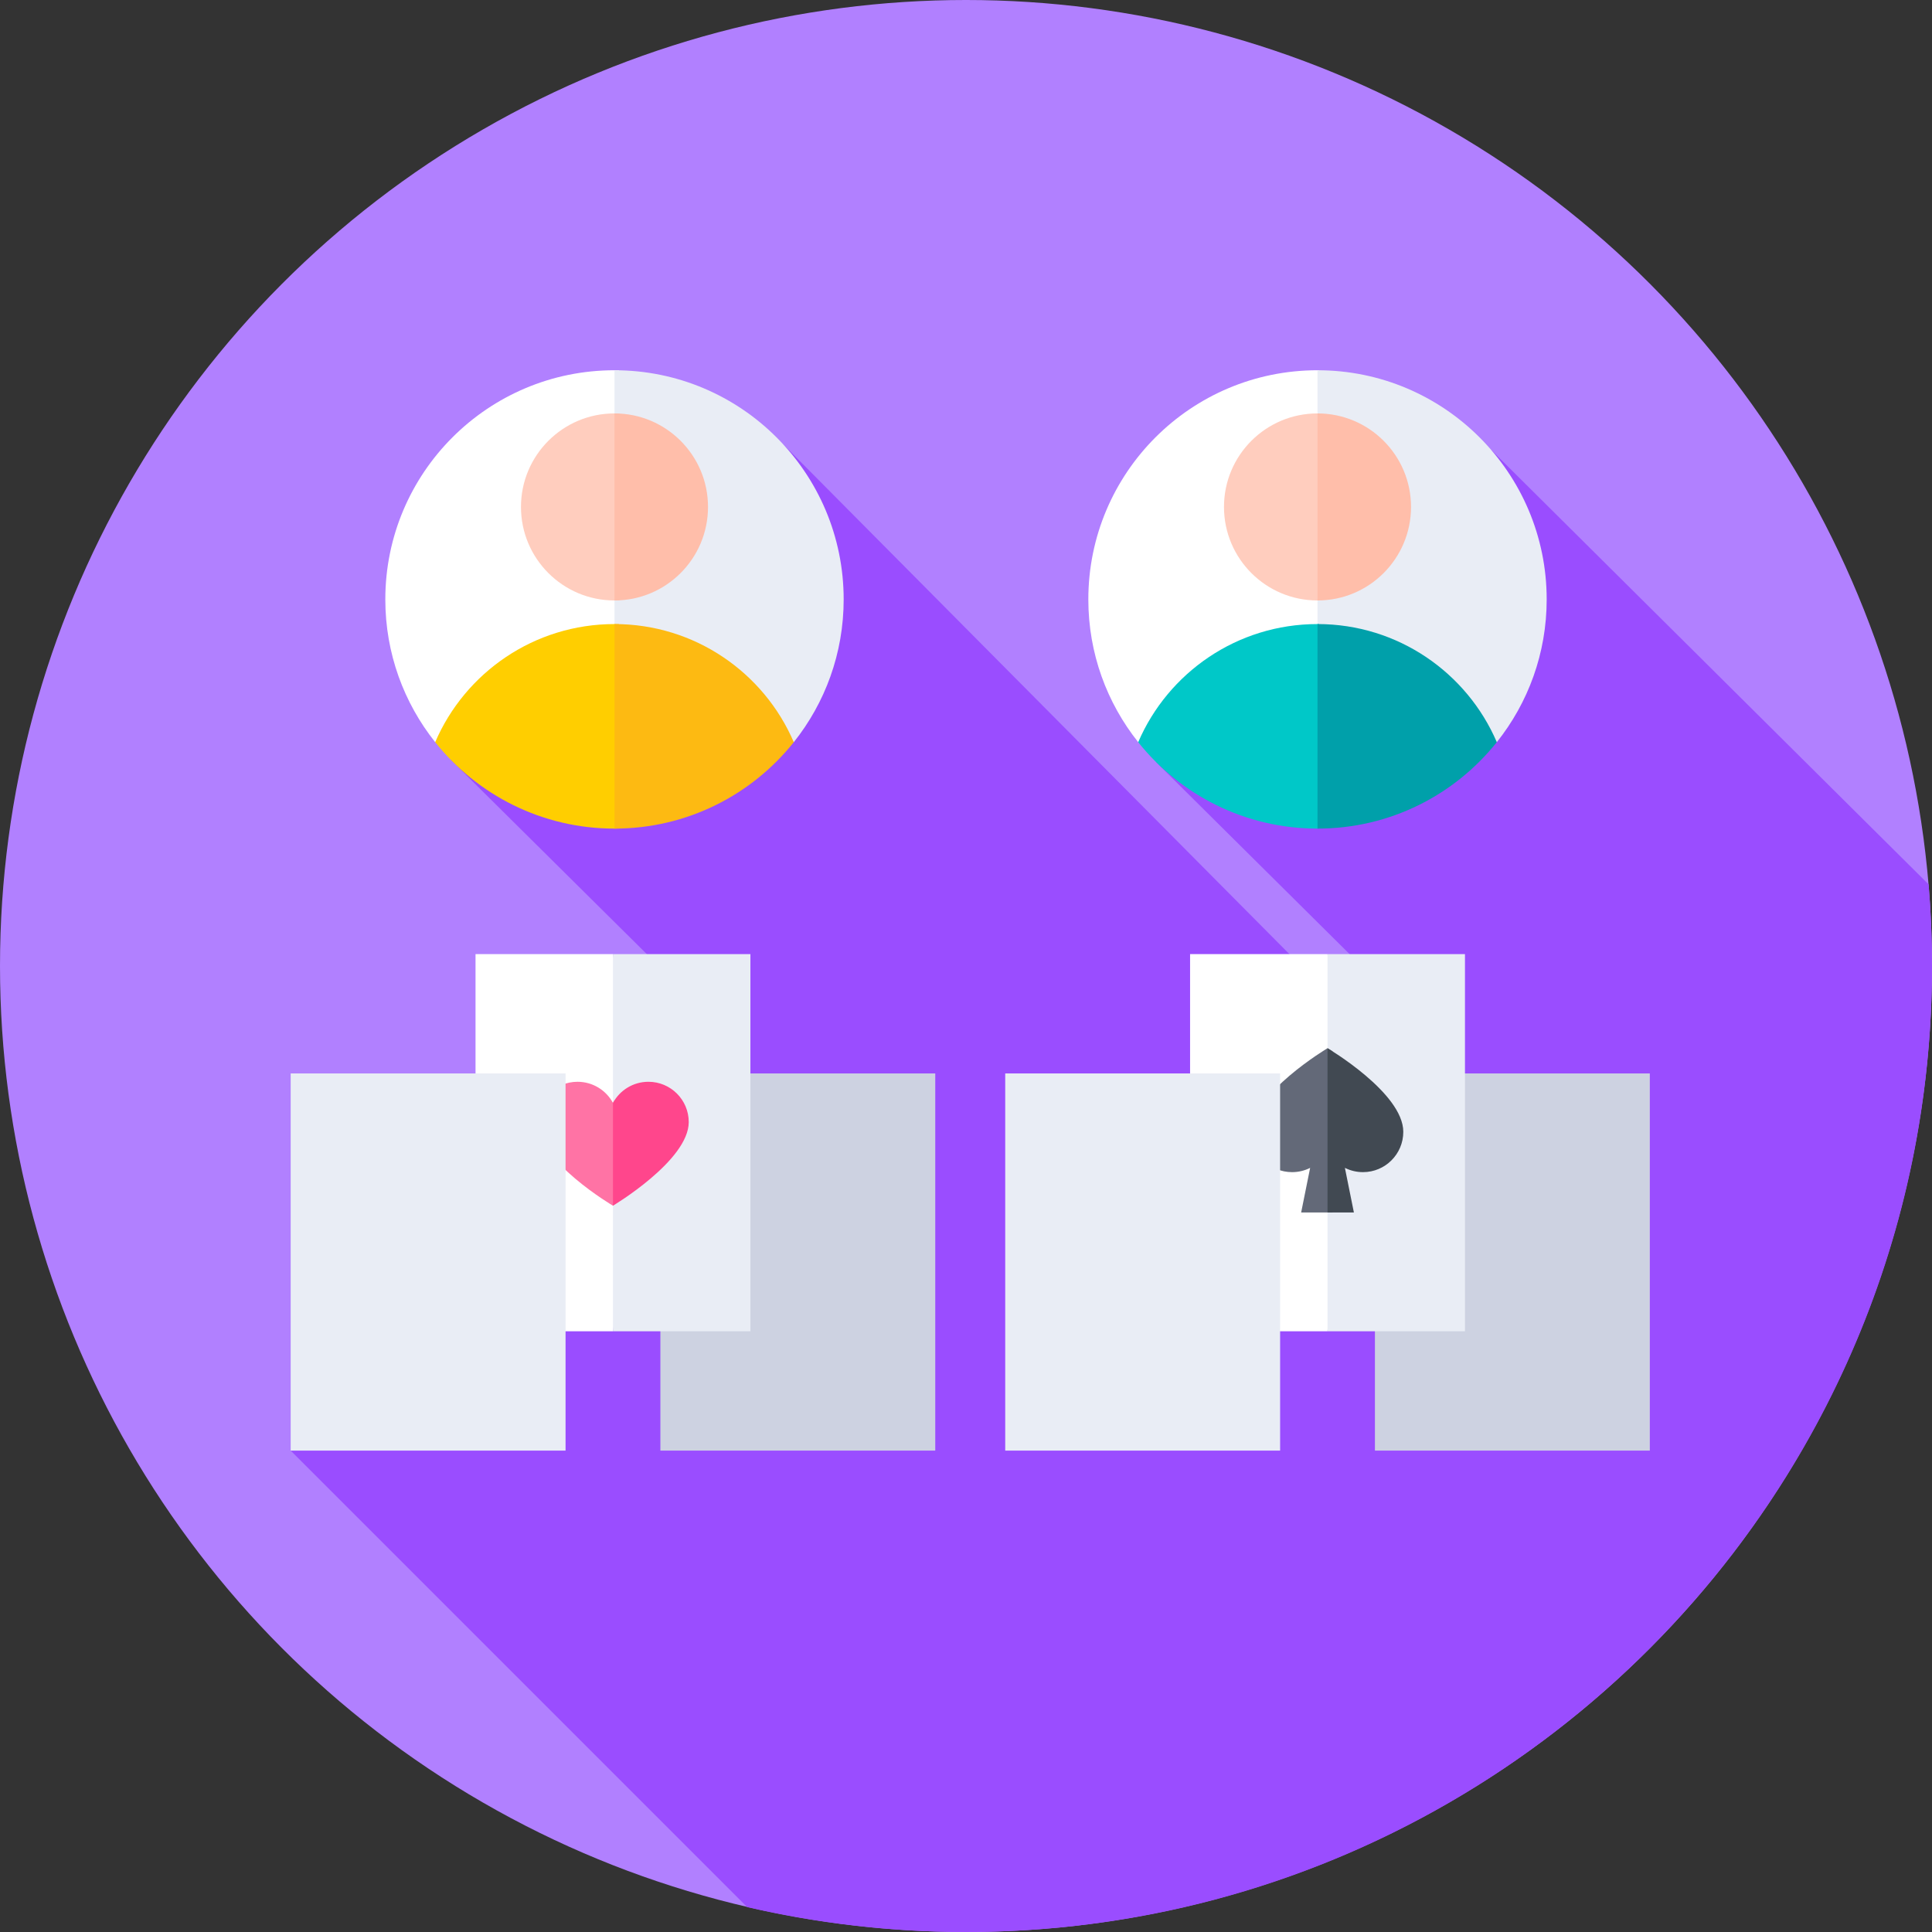
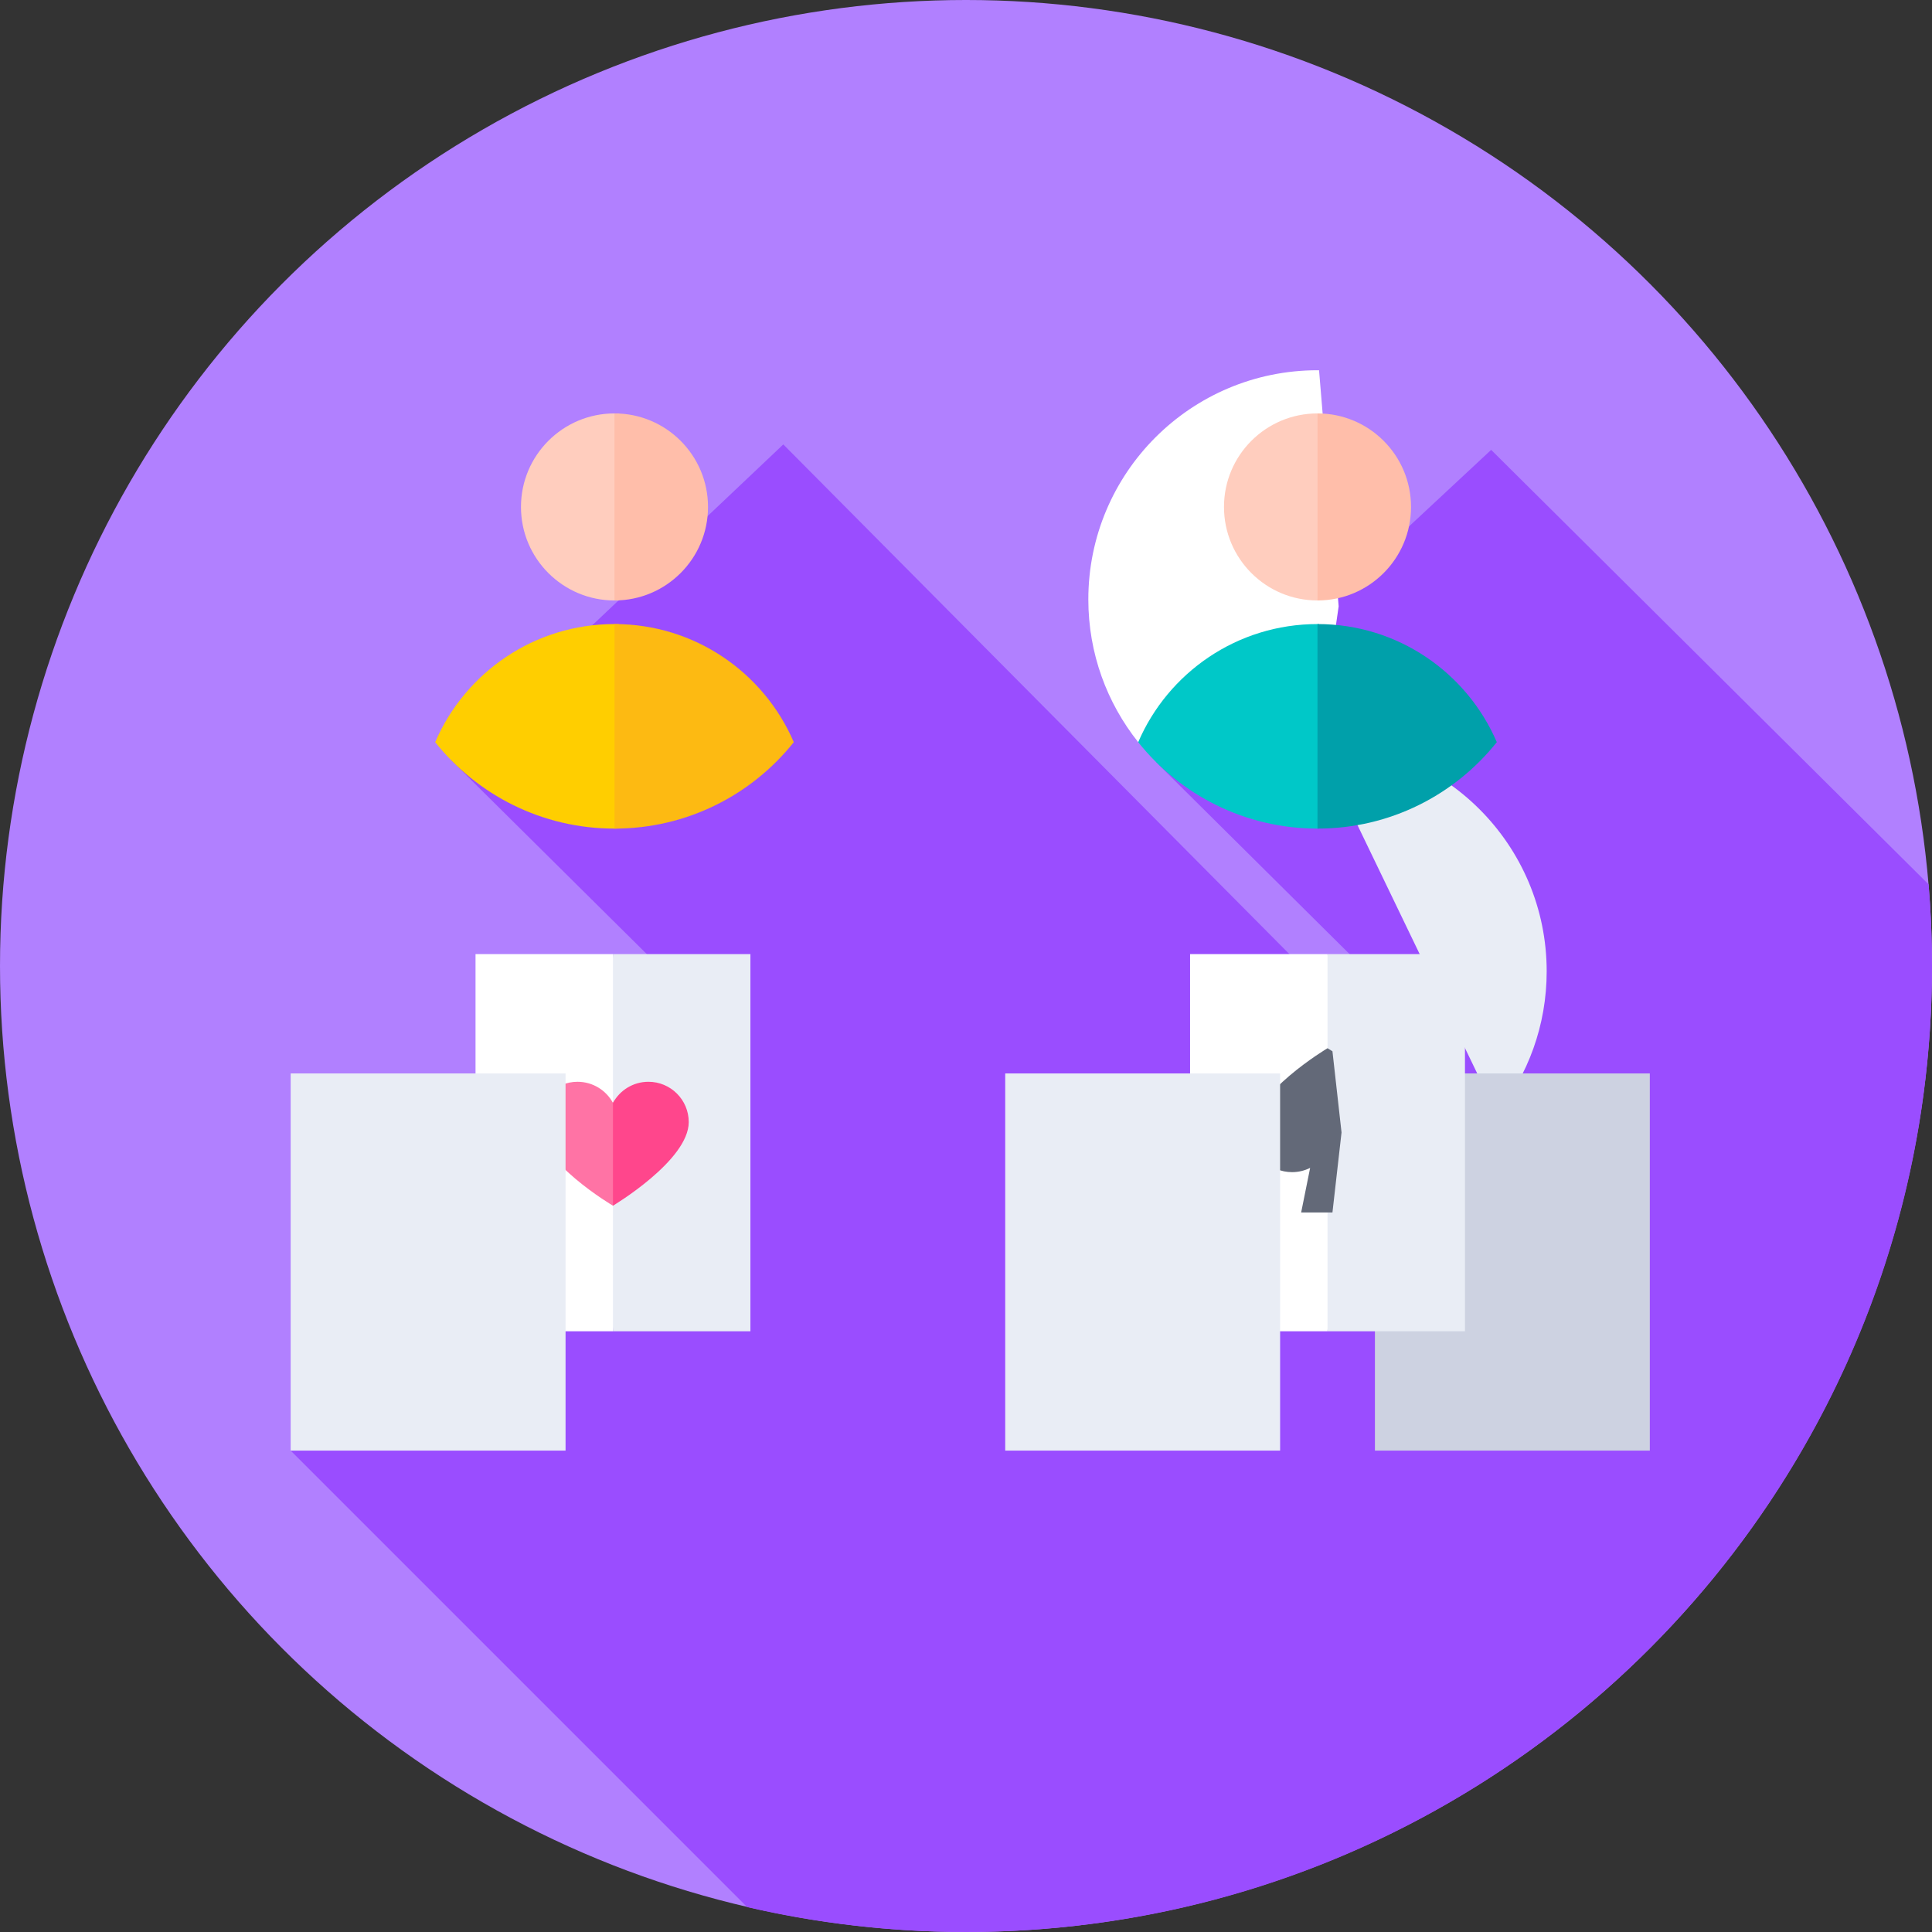
<svg xmlns="http://www.w3.org/2000/svg" id="Capa_1" enable-background="new 0 0 512 512" height="512" viewBox="0 0 512 512" width="512">
  <rect x="0" y="0" width="512" height="512" fill="#333333" stroke="none" />
  <g>
    <g>
      <g>
        <g>
          <g>
            <g>
              <g>
                <g>
                  <circle cx="256" cy="256" fill="#b180ff" r="256" />
                </g>
              </g>
            </g>
          </g>
        </g>
      </g>
    </g>
    <path d="m511.099 234.37-115.926-115.15-88.8 82.745 70.253 69.708-9.417 6.862-159.627-160.758-88.192 83.503 61.886 61.349-104.245 121.797 120.978 120.978c18.633 4.315 38.046 6.596 57.991 6.596 141.385 0 256-114.615 256-256 0-7.285-.305-14.499-.901-21.63z" fill="#9a4dff" />
    <g>
      <g>
        <g>
-           <path d="m162.847 98.12c-33.542 0-60.734 27.191-60.734 60.734 0 14.303 4.944 27.451 13.217 37.828h48.721l5.005-45.767-5.005-52.765c-.402-.007-.8-.03-1.204-.03z" fill="#fff" />
-         </g>
+           </g>
        <g>
-           <path d="m162.847 196.682v-98.562c33.542 0 60.734 27.191 60.734 60.734 0 14.303-4.944 27.451-13.217 37.829z" fill="#e9edf5" />
-         </g>
+           </g>
        <g>
          <path d="m162.847 109.561c-13.687 0-24.783 11.096-24.783 24.783s11.096 24.783 24.783 24.783c.404 0 .805-.011 1.204-.03l3.484-23.392-3.484-26.113c-.399-.02-.8-.031-1.204-.031z" fill="#ffcdbe" />
        </g>
        <g>
          <path d="m187.63 134.344c0 13.687-11.096 24.783-24.783 24.783v-49.566c13.688 0 24.783 11.095 24.783 24.783z" fill="#ffbeaa" />
        </g>
        <g>
          <path d="m162.847 165.384c-21.308 0-39.604 12.891-47.517 31.299 11.128 13.959 28.277 22.905 47.517 22.905.404 0 .802-.027 1.204-.035l3.484-27.067-3.484-27.079c-.401-.009-.801-.023-1.204-.023z" fill="#ffce00" />
        </g>
        <g>
          <path d="m162.847 165.384v54.204c19.24 0 36.389-8.946 47.517-22.905-7.913-18.408-26.209-31.299-47.517-31.299z" fill="#fdba12" />
        </g>
      </g>
      <g>
        <g>
          <path d="m349.153 98.12c-33.542 0-60.734 27.191-60.734 60.734 0 14.303 4.944 27.451 13.216 37.828h47.928l5.197-36.007-5.197-62.545c-.137 0-.272-.01-.41-.01z" fill="#fff" />
        </g>
        <g>
-           <path d="m349.153 196.682v-98.562c33.542 0 60.734 27.191 60.734 60.734 0 14.303-4.944 27.451-13.217 37.829z" fill="#e9edf5" />
+           <path d="m349.153 196.682c33.542 0 60.734 27.191 60.734 60.734 0 14.303-4.944 27.451-13.217 37.829z" fill="#e9edf5" />
        </g>
        <g>
          <path d="m349.153 109.561c-13.688 0-24.783 11.096-24.783 24.783s11.096 24.783 24.783 24.783c.138 0 .273-.008.411-.01l3.803-24.773-3.803-24.773c-.138-.002-.273-.01-.411-.01z" fill="#ffcdbe" />
        </g>
        <g>
          <path d="m373.936 134.344c0 13.687-11.096 24.783-24.783 24.783v-49.566c13.687 0 24.783 11.095 24.783 24.783z" fill="#ffbeaa" />
        </g>
        <g>
          <path d="m349.153 165.384c-21.308 0-39.604 12.891-47.517 31.299 11.128 13.959 28.278 22.905 47.517 22.905.138 0 .273-.011.411-.012l2.789-27.09-2.789-27.094c-.138-.001-.274-.008-.411-.008z" fill="#00c8c8" />
        </g>
        <g>
          <path d="m349.153 165.384v54.204c19.239 0 36.389-8.946 47.517-22.905-7.913-18.408-26.21-31.299-47.517-31.299z" fill="#00a0aa" />
        </g>
      </g>
    </g>
    <g>
-       <path d="m175.007 284.473h72.847v99.953h-72.847z" fill="#cdd2e1" />
-     </g>
+       </g>
    <g>
      <path d="m126.019 252.849v99.953h36.424l7.374-49.699-7.374-50.254z" fill="#fff" />
    </g>
    <g>
      <path d="m162.443 252.849h36.423v99.953h-36.423z" fill="#e9edf5" />
    </g>
    <g>
      <path d="m162.443 292.28c-1.808-3.334-5.338-5.598-9.397-5.598-5.9 0-10.683 4.783-10.683 10.683 0 10.331 20.081 22.158 20.081 22.158s.612-.366 1.75-2.425l2.781-13.284-2.358-11.353c-1.191-1.734-1.735-.991-2.174-.181z" fill="#ff73a5" />
    </g>
    <g>
      <path d="m162.443 292.28c1.808-3.334 5.338-5.598 9.397-5.598 5.9 0 10.683 4.783 10.683 10.683 0 10.189-20.081 22.158-20.081 22.158v-27.243z" fill="#ff468c" />
    </g>
    <g>
      <path d="m77.031 284.473h72.847v99.953h-72.847z" fill="#e9edf5" />
    </g>
    <g>
      <path d="m364.371 284.473h72.847v99.953h-72.847z" fill="#cdd2e1" />
    </g>
    <g>
      <path d="m315.383 252.849v99.953h36.424l3.714-58.774-3.714-41.179z" fill="#fff" />
    </g>
    <g>
      <path d="m351.807 252.849h36.423v99.953h-36.423z" fill="#e9edf5" />
    </g>
    <g>
      <path d="m351.807 277.788s-20.081 11.969-20.081 22.158c0 5.9 4.783 10.683 10.683 10.683 1.723 0 3.35-.408 4.791-1.132l-2.382 11.823h8.294l2.408-21.207-2.408-21.517c-.819-.522-1.305-.808-1.305-.808z" fill="#636978" />
    </g>
    <g>
-       <path d="m351.807 277.788v43.532h6.988l-2.382-11.823c1.441.724 3.069 1.132 4.791 1.132 5.9 0 10.683-4.783 10.683-10.683.001-10.331-20.08-22.158-20.08-22.158z" fill="#414952" />
-     </g>
+       </g>
    <g>
      <path d="m266.395 284.473h72.847v99.953h-72.847z" fill="#e9edf5" />
    </g>
  </g>
</svg>